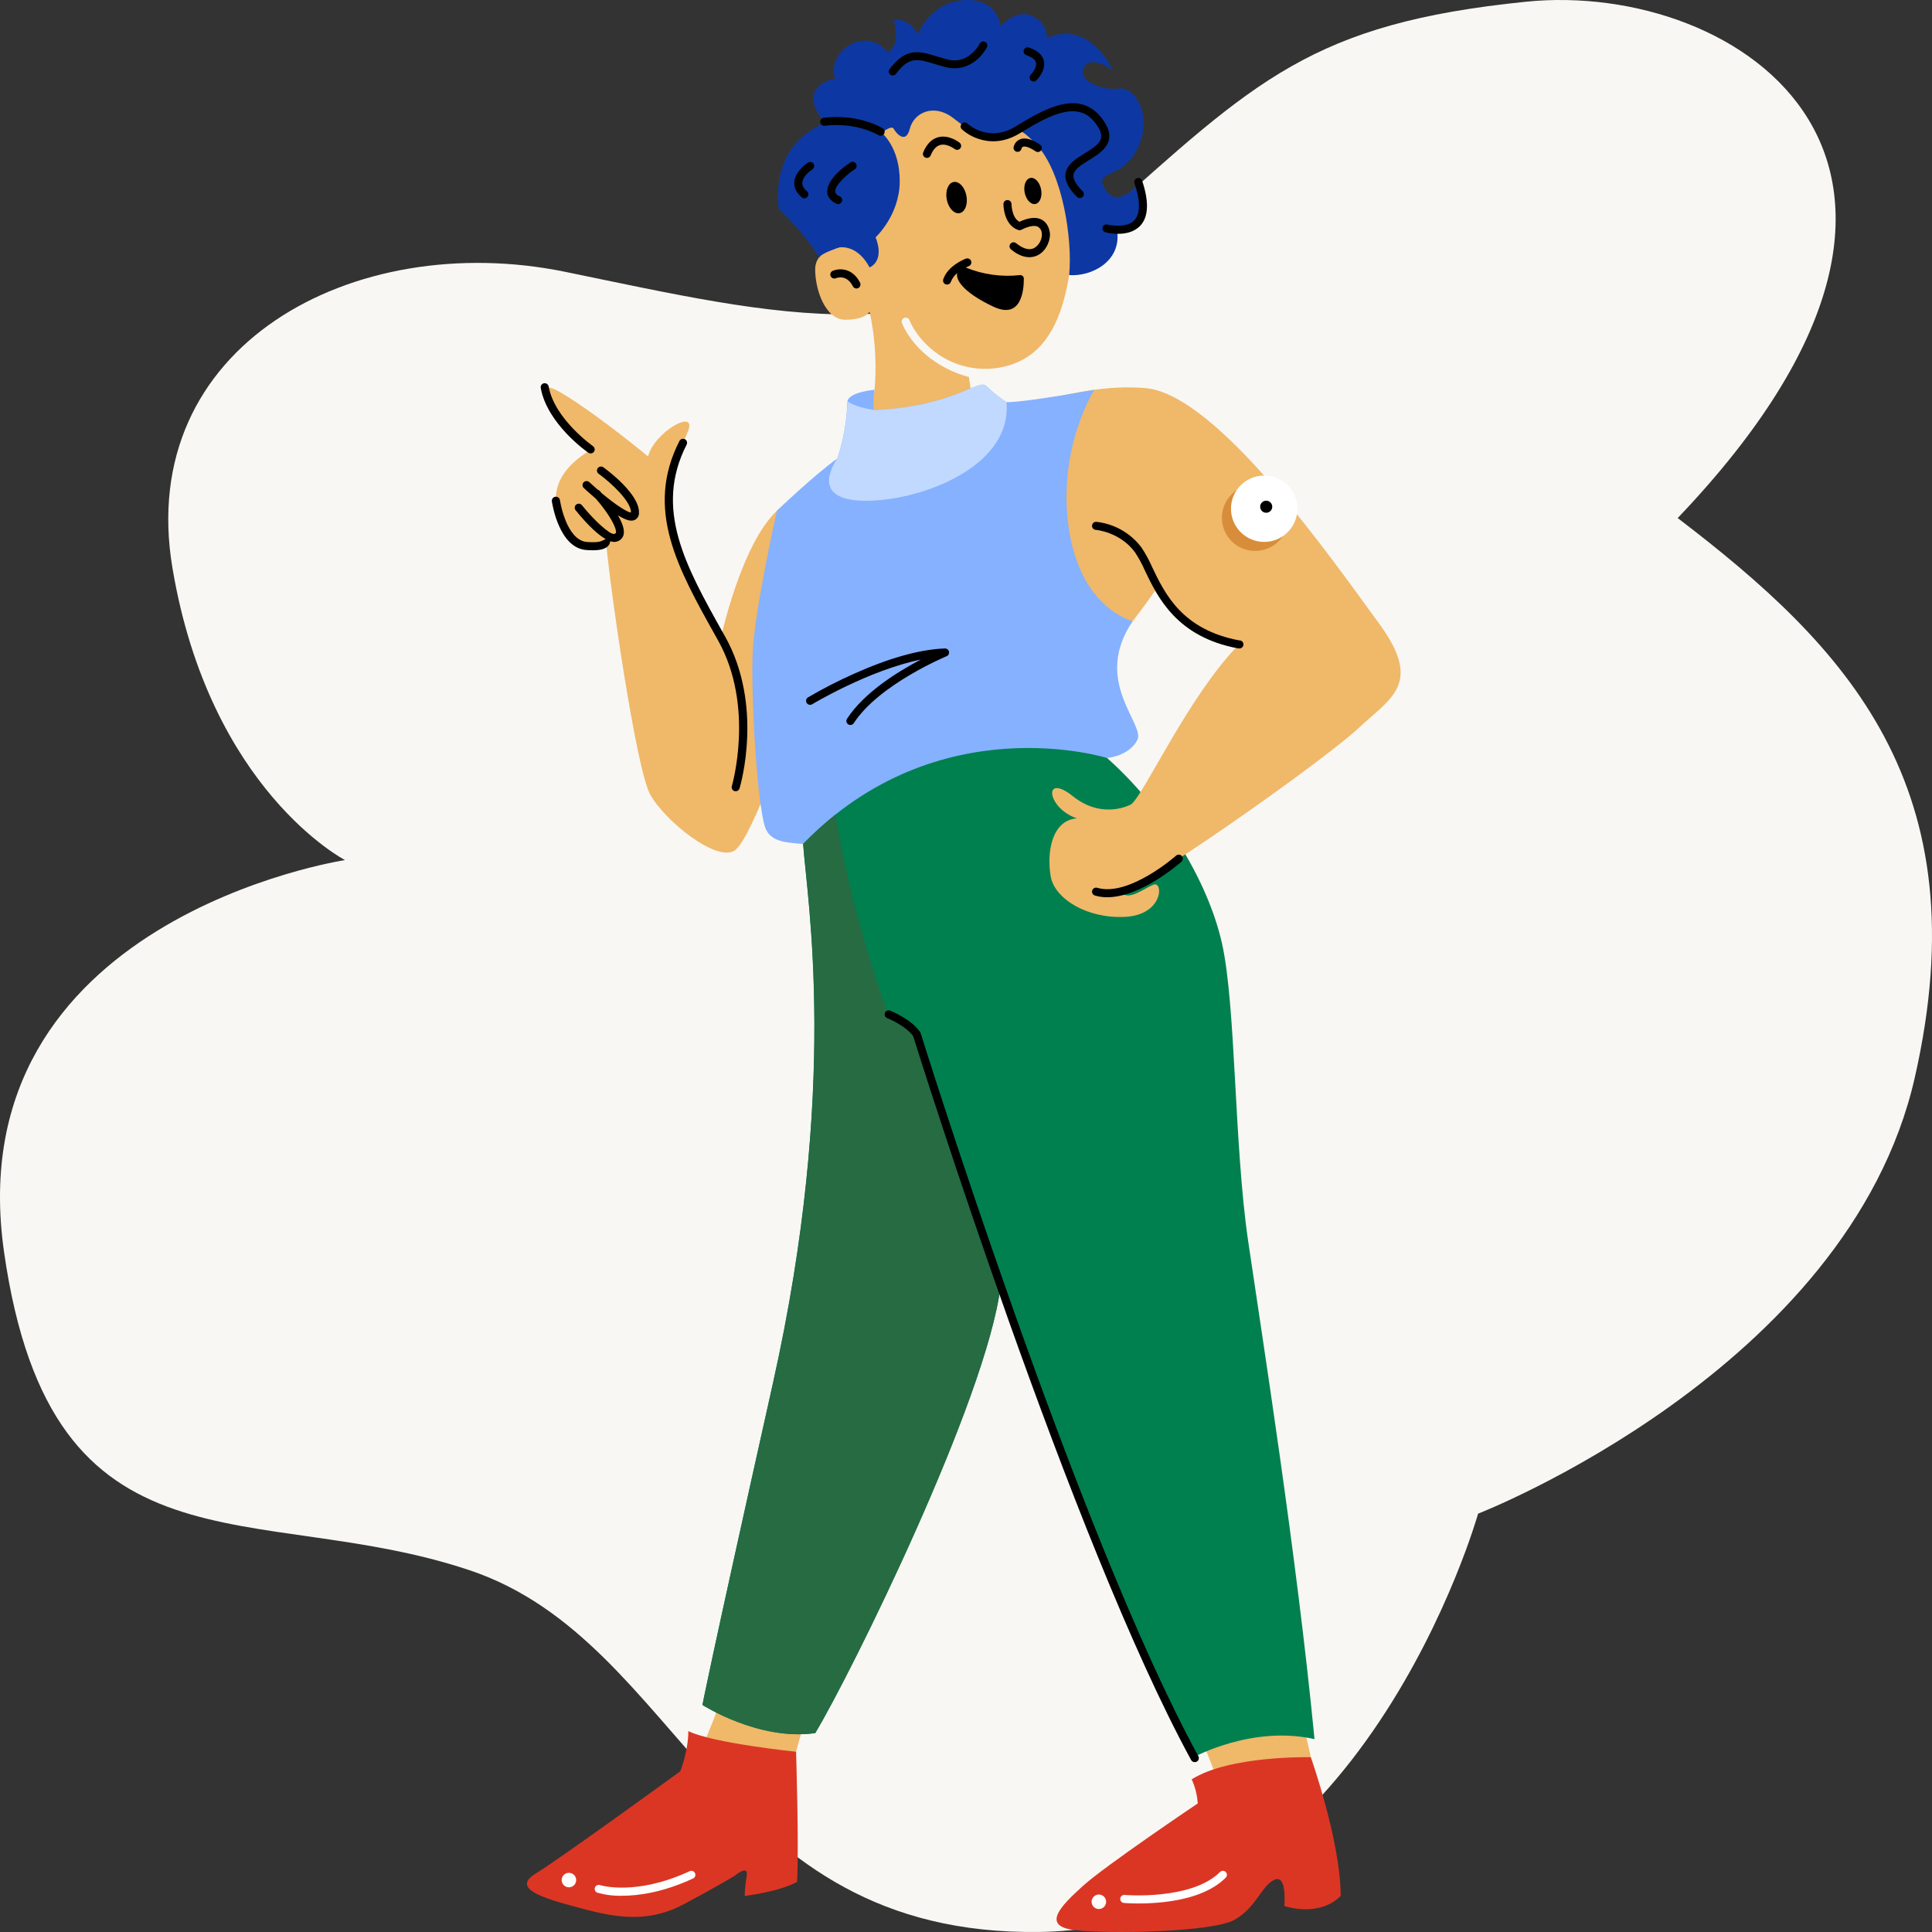
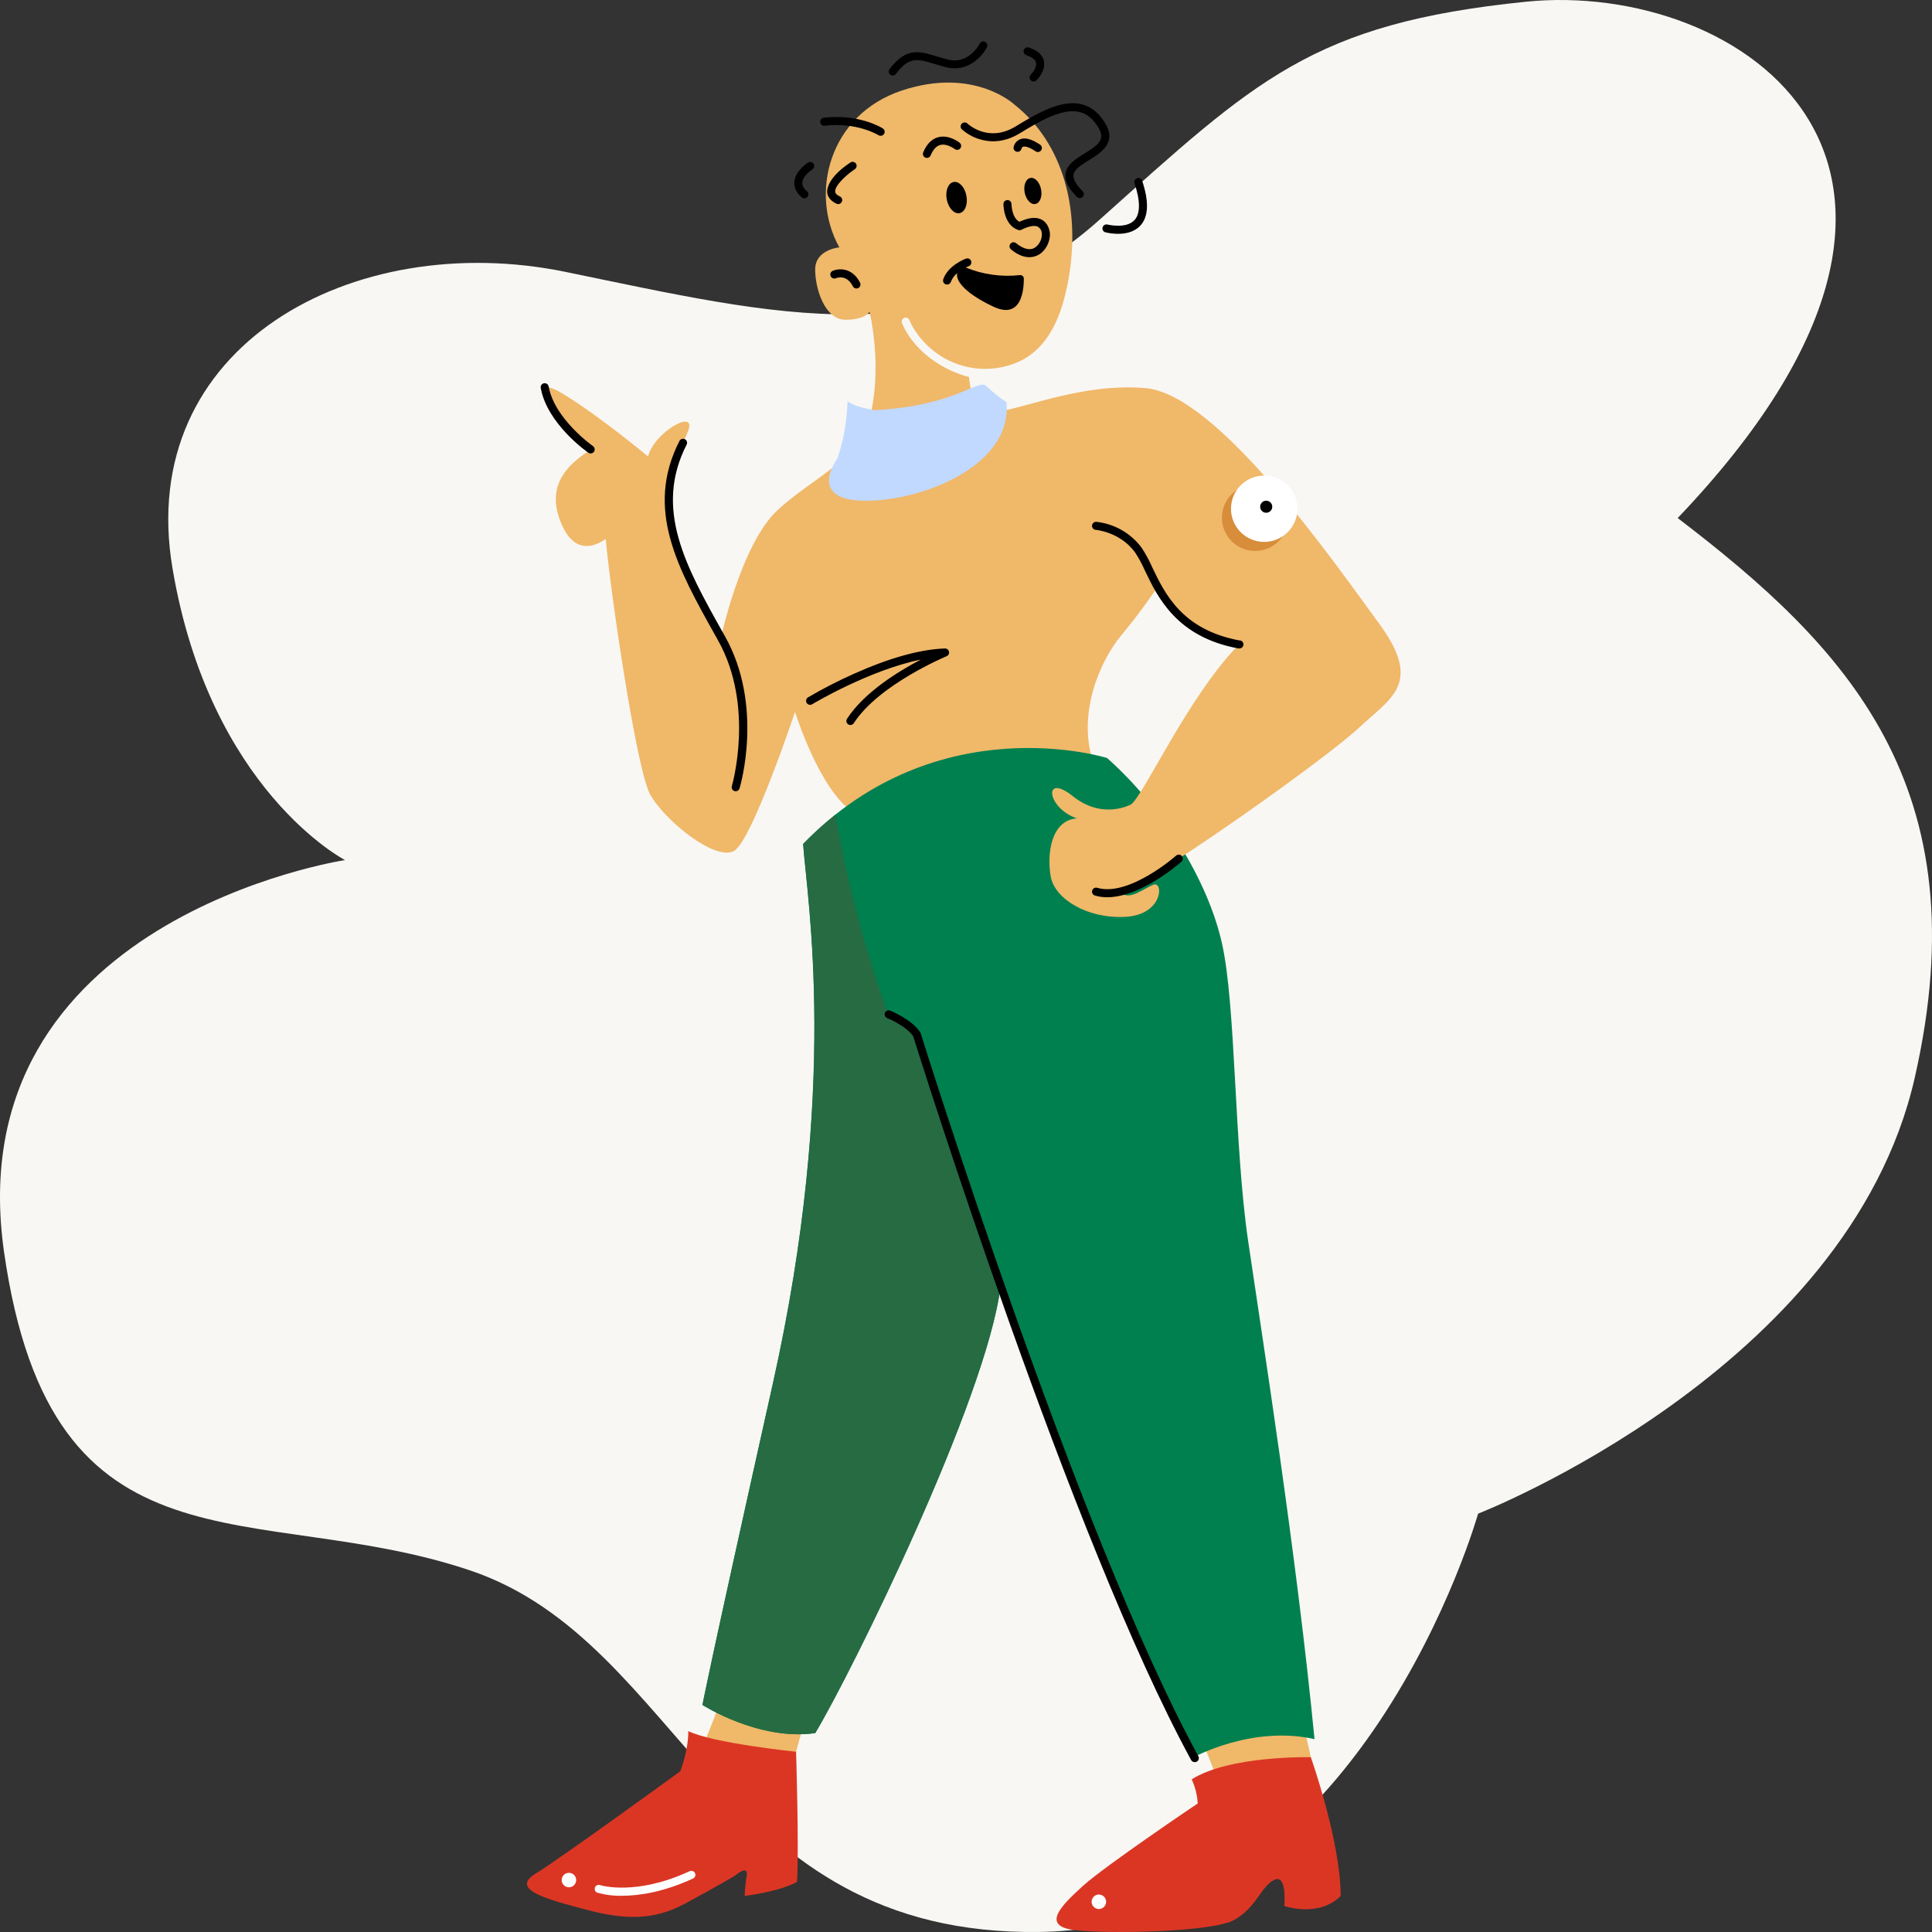
<svg xmlns="http://www.w3.org/2000/svg" width="300" height="300" viewBox="0 0 300 300" fill="none">
  <rect x="0" y="0" width="300" height="300" fill="#333333" stroke="none" />
  <g clip-path="url(#clip0_2774_2724)">
    <path d="M53.577 133.554C53.577 133.554 32.593 122.729 26.782 88.223C20.971 53.718 54.868 35.45 87.797 42.216C120.725 48.982 146.551 55.748 170.764 34.097C194.976 12.446 203.692 3.651 236.943 0.268C270.195 -3.115 312.808 25.64 260.51 80.443C286.659 100.402 307.643 122.052 297.313 167.383C286.982 212.714 229.518 235.041 229.518 235.041C229.518 235.041 211.44 299.316 161.402 299.993C111.363 300.669 106.198 255 72.946 243.836C39.695 232.673 8.058 246.205 0.633 194.446C-6.792 142.688 53.577 133.554 53.577 133.554Z" fill="#F8F7F3" />
    <path d="M132.52 126.136C127.205 122.702 123.454 110.527 123.454 110.527C123.454 110.527 116.888 130.194 114.074 132.067C111.26 133.94 103.131 127.385 100.943 123.326C98.754 119.268 94.69 91.172 94.065 83.68C91.876 85.24 88.75 85.865 86.874 80.558C84.998 75.251 88.124 72.129 91.563 69.944C84.998 63.388 81.871 57.769 87.499 61.203C93.127 64.637 100.63 70.88 100.63 70.88C101.568 67.134 108.134 63.388 106.883 66.822C105.633 70.256 102.506 74.002 104.069 81.806C105.633 89.611 111.886 99.288 111.886 99.288C111.886 99.288 115.012 84.616 120.64 79.309C126.267 74.002 133.771 71.504 135.334 63.7C136.897 55.895 135.021 48.403 135.021 48.403C135.021 48.403 134.396 49.652 131.27 49.652C128.143 49.652 126.58 44.969 126.58 41.847C126.58 38.726 130.332 38.413 130.332 38.413C125.642 29.985 128.769 17.81 140.024 14.063C151.279 10.317 157.532 16.249 157.532 16.249C165.036 22.18 168.162 32.794 165.661 44.657C164.098 52.043 160.971 55.193 157.32 56.52C155.305 57.244 153.142 57.453 151.026 57.13C148.91 56.806 146.909 55.959 145.204 54.666C142.294 52.449 141.309 49.945 141.237 49.749C141.211 49.668 141.17 49.594 141.115 49.53C141.059 49.466 140.992 49.414 140.916 49.377C140.84 49.34 140.757 49.318 140.673 49.314C140.589 49.31 140.504 49.322 140.425 49.352C140.346 49.381 140.273 49.426 140.212 49.483C140.15 49.541 140.101 49.611 140.067 49.689C140.034 49.766 140.016 49.849 140.016 49.934C140.015 50.018 140.032 50.102 140.065 50.179C140.099 50.282 141.002 52.699 143.719 55.04C145.674 56.697 147.977 57.894 150.457 58.543C151.139 64.287 152.53 64.012 152.53 64.012C156.491 64.577 164.804 60.288 174.69 60.16C184.107 62.451 186.921 76.499 179.73 91.172C179.73 91.172 177.229 94.918 174.102 98.664C170.976 102.41 167.224 110.527 169.725 118.331C149.091 112.712 137.835 122.078 132.52 126.136ZM114.074 257.876C114.074 257.876 108.446 275.358 104.695 278.792C100.943 282.226 84.685 289.094 86.874 291.903C89.062 294.713 105.945 294.401 110.948 290.03C115.95 285.66 120.014 292.215 121.265 283.787C122.516 275.358 124.704 266.617 126.893 262.87C129.081 259.124 123.766 253.505 114.074 257.876ZM198.802 260.373C195.988 259.437 186.608 256.939 183.482 261.934C182.778 263.058 189.735 275.358 189.735 280.04C189.735 284.723 168.787 293.464 168.162 295.337C167.537 297.21 183.482 300.956 191.611 293.776C199.74 286.596 203.179 298.147 204.742 289.718C206.305 281.289 201.616 261.31 198.802 260.373Z" fill="#F0B869" />
-     <path d="M135.797 60.522C135.797 60.522 131.582 60.891 131.582 62.452C131.487 65.425 130.961 68.37 130.019 71.193C126.327 73.84 120.64 79.309 120.64 79.309C120.64 79.309 117.201 94.606 116.888 101.162C116.575 107.718 117.513 124.263 118.764 128.321C120.014 132.38 126.267 129.882 129.394 132.38C137.523 124.575 158.47 118.332 173.477 120.829L171.914 117.707C171.914 117.707 175.353 117.395 176.604 114.898C177.854 112.4 169.538 105.788 175.885 96.451C175.885 96.451 167.85 94.606 165.974 82.119C164.098 69.632 169.935 60.522 169.935 60.522C169.935 60.522 159.408 62.452 156.282 62.452C155.173 61.706 154.127 60.871 153.155 59.954C151.904 58.705 148.465 63.076 135.647 63.7C135.608 62.639 135.658 61.576 135.797 60.522Z" fill="#85B1FF" />
    <path d="M133.771 77.748C142.212 78.06 157.219 72.753 156.282 62.451C155.173 61.706 154.127 60.87 153.155 59.954C151.904 58.705 148.522 62.998 135.978 63.681L135.959 63.7H135.866H135.647C135.648 63.684 135.648 63.669 135.647 63.653C134.815 63.522 132.564 63.101 131.601 62.298C131.596 62.349 131.596 62.401 131.601 62.451C131.506 65.425 130.98 68.37 130.038 71.192C130.038 71.192 125.329 77.436 133.771 77.748Z" fill="#C1D9FF" />
    <path d="M171.914 117.707C171.914 117.707 145.683 109.422 124.704 131.046C125.298 139.644 130.332 168.592 120.014 214.795C109.697 260.997 109.072 264.743 109.072 264.743C109.072 264.743 117.826 270.363 126.58 269.114C132.208 259.748 153.155 217.292 155.344 199.81C170.038 241.33 185.358 272.86 185.358 272.86C185.358 272.86 194.425 267.865 204.117 270.05C201.303 241.018 195.988 207.615 193.799 192.63C191.611 177.645 191.923 156.105 189.735 146.427C187.546 136.75 180.668 125.511 171.914 117.707Z" fill="#00804F" />
    <path d="M137.835 157.354C133.108 143.839 130.844 133.385 129.763 126.47C127.984 127.885 126.3 129.413 124.72 131.046C125.314 139.644 130.347 168.592 120.03 214.795C109.713 260.997 109.087 264.743 109.087 264.743C109.087 264.743 117.841 270.363 126.596 269.114C132.223 259.748 153.171 217.292 155.359 199.81L142.228 160.475C142.228 160.475 141.274 159.539 137.835 157.354Z" fill="#266B42" />
    <path d="M177.854 60.266C176.785 60.179 175.728 60.144 174.69 60.16C174.144 60.464 173.669 60.882 173.298 61.385C172.927 61.888 172.668 62.464 172.539 63.076C170.663 72.129 173.477 79.621 179.73 91.172C179.73 91.172 183.482 98.04 192.236 100.225C184.42 108.342 177.854 123.014 175.666 124.887C175.666 124.887 171.289 127.385 166.599 123.638C161.909 119.892 162.534 125.512 167.224 127.072C163.16 127.385 162.534 132.692 163.16 136.126C163.785 139.56 168.787 142.681 174.728 142.369C180.668 142.057 180.668 136.75 179.105 137.374C177.542 137.999 175.353 139.872 174.102 138.623C180.981 135.501 205.993 117.707 210.995 113.024C215.997 108.342 221 106.156 214.121 96.791C207.243 87.426 189.11 61.203 177.854 60.266Z" fill="#F0B869" />
    <path d="M123.766 292.215C120.952 293.776 115.637 294.4 115.637 294.4C115.663 293.354 115.768 292.31 115.95 291.279C116.263 289.406 114.074 291.279 114.074 291.279C114.074 291.279 110.948 293.152 106.258 295.649C101.568 298.147 97.191 298.147 91.251 296.586C85.31 295.025 79.057 293.464 83.122 290.967C87.186 288.469 105.633 275.045 105.633 275.045C105.633 275.045 106.883 271.924 106.883 268.802C110.635 270.675 123.613 272.011 123.613 272.011C123.613 272.011 124.079 286.596 123.766 292.215ZM203.545 272.86C203.545 272.86 190.985 272.548 185.045 276.294C185.587 277.474 185.905 278.744 185.983 280.04C185.983 280.04 171.601 289.718 168.162 292.84C164.723 295.961 161.597 299.083 166.912 299.708C172.227 300.332 188.172 300.02 191.611 298.147C195.05 296.274 195.825 292.883 197.864 291.903C199.902 290.923 199.427 295.961 199.427 295.961C199.427 295.961 204.742 297.834 208.181 294.4C208.181 285.972 203.545 272.86 203.545 272.86Z" fill="#DB3624" />
    <path d="M194.897 85.552C197.746 85.552 200.055 83.246 200.055 80.401C200.055 77.557 197.746 75.251 194.897 75.251C192.048 75.251 189.738 77.557 189.738 80.401C189.738 83.246 192.048 85.552 194.897 85.552Z" fill="#D88D3A" />
    <path d="M196.304 84.148C199.153 84.148 201.462 81.841 201.462 78.997C201.462 76.152 199.153 73.846 196.304 73.846C193.455 73.846 191.145 76.152 191.145 78.997C191.145 81.841 193.455 84.148 196.304 84.148Z" fill="white" />
    <path d="M196.616 79.621C197.134 79.621 197.554 79.202 197.554 78.685C197.554 78.167 197.134 77.748 196.616 77.748C196.098 77.748 195.678 78.167 195.678 78.685C195.678 79.202 196.098 79.621 196.616 79.621Z" fill="black" />
-     <path d="M135.021 41.535C135.021 41.535 133.458 38.101 130.332 38.413C130.332 38.413 127.49 39.331 127.205 39.974C124.735 35.935 120.952 32.482 120.952 32.482C120.952 32.482 119.076 22.805 128.143 19.058C125.329 15.937 125.642 13.127 129.706 12.191C128.143 8.132 134.396 3.762 137.835 8.132C140.024 6.883 138.773 3.137 138.773 3.137C138.773 3.137 140.962 2.513 142.525 5.323C142.525 5.323 144.401 0.328 149.716 0.015C155.031 -0.297 155.344 4.074 155.344 4.074C155.344 4.074 157.845 1.264 160.346 2.513C162.847 3.762 162.534 5.947 162.534 5.947C162.534 5.947 168.475 2.513 172.852 10.942C169.725 8.757 168.162 9.693 168.162 11.254C168.162 12.815 171.289 14.063 173.79 13.751C176.291 13.439 179.105 18.122 176.604 23.117C174.102 28.112 169.725 26.238 171.601 29.36C173.477 32.482 176.604 28.736 176.604 28.736C176.604 28.736 179.73 34.98 173.477 35.916C174.102 40.599 169.507 42.965 166.021 42.718C166.555 37.23 165.036 26.863 160.971 22.492C156.907 18.122 157.532 21.244 155.344 21.244C153.155 21.244 151.279 20.931 148.153 18.434C145.026 15.937 141.9 17.497 141.274 19.995C140.649 22.492 139.086 20.619 138.773 19.995C138.461 19.371 136.897 20.619 136.897 20.619C136.897 20.619 139.711 22.805 139.711 28.112C139.711 33.419 135.959 36.853 135.959 36.853C135.959 36.853 137.523 40.287 135.021 41.535Z" fill="#0D38A3" />
    <path d="M148.071 28.261C147.23 28.424 146.755 29.638 147.012 30.971C147.268 32.304 148.162 33.263 149.003 33.097C149.844 32.932 150.319 31.727 150.063 30.387C149.807 29.048 148.916 28.096 148.071 28.261Z" fill="black" />
    <path d="M159.996 27.634C159.292 27.768 158.895 28.782 159.111 29.897C159.327 31.012 160.071 31.814 160.774 31.673C161.478 31.533 161.875 30.528 161.659 29.41C161.443 28.292 160.699 27.493 159.996 27.634Z" fill="black" />
    <path d="M157.885 23.566C158.047 23.598 158.215 23.564 158.352 23.472C158.489 23.38 158.584 23.238 158.617 23.076C158.631 23.014 158.659 22.956 158.698 22.907C158.738 22.857 158.788 22.817 158.845 22.789C158.977 22.736 159.505 22.63 160.78 23.479C160.848 23.53 160.926 23.567 161.009 23.587C161.091 23.607 161.177 23.61 161.261 23.595C161.345 23.581 161.425 23.55 161.496 23.504C161.568 23.458 161.629 23.398 161.676 23.327C161.723 23.256 161.756 23.177 161.771 23.093C161.787 23.01 161.785 22.924 161.766 22.841C161.747 22.759 161.712 22.68 161.661 22.612C161.611 22.543 161.548 22.486 161.475 22.442C160.158 21.565 159.133 21.306 158.348 21.646C158.103 21.757 157.888 21.925 157.722 22.136C157.555 22.346 157.442 22.594 157.391 22.858C157.366 23.017 157.404 23.179 157.496 23.311C157.588 23.443 157.727 23.534 157.885 23.566Z" fill="black" />
    <path d="M149.109 23.039C149.213 22.909 149.261 22.744 149.243 22.58C149.225 22.416 149.142 22.265 149.012 22.161C148.947 22.108 147.374 20.872 145.711 21.3C144.692 21.559 143.901 22.352 143.357 23.657C143.325 23.732 143.308 23.814 143.308 23.896C143.307 23.978 143.323 24.059 143.354 24.135C143.385 24.211 143.431 24.28 143.489 24.338C143.547 24.397 143.615 24.443 143.691 24.475C143.768 24.505 143.849 24.521 143.932 24.521C144.056 24.522 144.177 24.485 144.279 24.417C144.382 24.349 144.463 24.251 144.51 24.137C144.895 23.201 145.401 22.667 146.014 22.508C147.068 22.236 148.203 23.132 148.234 23.132C148.363 23.235 148.527 23.283 148.691 23.265C148.855 23.248 149.005 23.166 149.109 23.039Z" fill="black" />
    <path d="M162.991 35.95C162.766 34.823 162.166 34.314 161.7 34.077C160.849 33.662 159.705 33.784 158.295 34.439C157.094 33.815 157.063 31.726 157.063 31.689C157.063 31.523 156.997 31.364 156.88 31.247C156.763 31.13 156.604 31.064 156.438 31.064C156.272 31.064 156.113 31.13 155.996 31.247C155.878 31.364 155.813 31.523 155.813 31.689C155.813 31.823 155.841 34.957 158.117 35.716C158.195 35.742 158.277 35.752 158.359 35.746C158.441 35.74 158.522 35.718 158.595 35.682C159.724 35.117 160.634 34.945 161.149 35.198C161.324 35.301 161.472 35.444 161.58 35.614C161.689 35.785 161.756 35.98 161.775 36.181C161.812 36.623 161.731 37.068 161.539 37.468C161.347 37.869 161.052 38.211 160.684 38.46C159.708 39.047 158.567 38.404 157.782 37.761C157.654 37.656 157.489 37.606 157.324 37.623C157.159 37.64 157.007 37.721 156.902 37.85C156.797 37.978 156.748 38.143 156.764 38.307C156.781 38.472 156.863 38.624 156.991 38.728C158.12 39.665 159.083 39.937 159.846 39.937C160.368 39.939 160.88 39.799 161.328 39.531C162.597 38.775 163.216 37.065 162.991 35.95Z" fill="black" />
    <path d="M158.348 42.721C155.497 43.032 152.614 42.627 149.96 41.541C150.216 41.413 150.394 41.344 150.407 41.338C150.487 41.312 150.56 41.269 150.623 41.214C150.686 41.158 150.738 41.09 150.774 41.014C150.81 40.938 150.83 40.856 150.834 40.772C150.838 40.688 150.824 40.604 150.794 40.526C150.765 40.447 150.719 40.375 150.661 40.314C150.603 40.254 150.533 40.205 150.456 40.172C150.378 40.139 150.295 40.122 150.211 40.122C150.127 40.121 150.044 40.138 149.966 40.171C149.853 40.211 147.177 41.235 146.468 43.367C146.415 43.524 146.427 43.696 146.501 43.844C146.575 43.992 146.704 44.105 146.861 44.157C146.925 44.178 146.991 44.189 147.058 44.188C147.19 44.189 147.318 44.147 147.425 44.071C147.531 43.994 147.611 43.885 147.652 43.761C147.855 43.23 148.195 42.763 148.637 42.406C148.325 43.73 150.201 45.721 154.265 47.623C158.623 49.67 158.989 45.006 158.98 43.252C158.978 43.174 158.96 43.097 158.927 43.026C158.893 42.956 158.845 42.893 158.785 42.843C158.725 42.793 158.655 42.756 158.58 42.735C158.504 42.714 158.425 42.709 158.348 42.721Z" fill="black" />
    <path d="M129.306 42.053C129.155 42.119 129.036 42.241 128.974 42.393C128.913 42.546 128.914 42.717 128.978 42.868C129.042 43.021 129.163 43.142 129.316 43.205C129.469 43.268 129.641 43.268 129.794 43.205C129.963 43.133 131.485 42.581 132.43 44.454C132.482 44.557 132.562 44.644 132.661 44.705C132.759 44.766 132.873 44.798 132.989 44.797C133.087 44.798 133.183 44.775 133.271 44.732C133.418 44.657 133.531 44.528 133.583 44.371C133.635 44.214 133.623 44.043 133.549 43.895C132.351 41.516 130.25 41.651 129.306 42.053Z" fill="black" />
    <path d="M88.343 290.811C88.121 290.811 87.903 290.877 87.718 291.001C87.533 291.124 87.388 291.299 87.303 291.505C87.218 291.71 87.196 291.936 87.239 292.154C87.283 292.372 87.39 292.572 87.547 292.73C87.705 292.887 87.905 292.994 88.124 293.037C88.342 293.08 88.568 293.058 88.774 292.973C88.98 292.888 89.155 292.744 89.279 292.559C89.403 292.374 89.469 292.157 89.469 291.935C89.469 291.637 89.35 291.351 89.139 291.14C88.928 290.929 88.642 290.811 88.343 290.811Z" fill="white" />
    <path d="M170.632 294.183C170.409 294.183 170.192 294.249 170.007 294.372C169.822 294.495 169.677 294.671 169.592 294.876C169.507 295.082 169.485 295.308 169.528 295.526C169.572 295.744 169.679 295.944 169.836 296.101C169.994 296.258 170.194 296.365 170.412 296.409C170.631 296.452 170.857 296.43 171.063 296.345C171.268 296.26 171.444 296.116 171.568 295.931C171.692 295.746 171.758 295.529 171.758 295.306C171.758 295.008 171.639 294.723 171.428 294.512C171.217 294.301 170.931 294.183 170.632 294.183Z" fill="white" />
    <path d="M107.089 290.558C98.701 294.448 93.22 292.743 93.167 292.715C93.01 292.663 92.838 292.675 92.689 292.75C92.541 292.824 92.428 292.954 92.376 293.112C92.324 293.269 92.337 293.441 92.411 293.589C92.485 293.737 92.616 293.849 92.773 293.901C94.015 294.247 95.302 294.406 96.591 294.373C99.176 294.373 102.963 293.845 107.618 291.691C107.692 291.656 107.759 291.608 107.815 291.547C107.87 291.487 107.914 291.416 107.942 291.339C107.97 291.262 107.983 291.18 107.979 291.098C107.975 291.016 107.956 290.935 107.921 290.861C107.886 290.786 107.837 290.719 107.777 290.664C107.716 290.608 107.645 290.565 107.568 290.537C107.491 290.509 107.409 290.497 107.327 290.5C107.245 290.504 107.164 290.523 107.089 290.558Z" fill="white" />
-     <path d="M190.335 290.683C190.277 290.625 190.208 290.579 190.132 290.547C190.056 290.516 189.975 290.5 189.893 290.5C189.811 290.5 189.729 290.516 189.653 290.547C189.577 290.579 189.508 290.625 189.45 290.683C185.023 295.1 174.731 294.257 174.628 294.248C174.546 294.24 174.463 294.249 174.385 294.274C174.306 294.299 174.233 294.338 174.17 294.391C174.107 294.444 174.055 294.509 174.017 294.582C173.98 294.654 173.956 294.734 173.949 294.816C173.935 294.981 173.988 295.144 174.094 295.271C174.201 295.397 174.353 295.476 174.518 295.49C174.581 295.49 175.456 295.571 176.785 295.571C178.038 295.572 179.291 295.506 180.537 295.372C184.989 294.891 188.284 293.611 190.332 291.563C190.449 291.446 190.515 291.288 190.515 291.123C190.516 290.959 190.451 290.8 190.335 290.683Z" fill="white" />
    <path d="M142.966 160.447C142.949 160.39 142.924 160.335 142.891 160.285C141.546 158.275 138.361 156.985 138.226 156.929C138.072 156.867 137.9 156.869 137.747 156.935C137.594 157 137.473 157.123 137.412 157.277C137.35 157.431 137.352 157.603 137.417 157.756C137.483 157.908 137.606 158.029 137.76 158.09C137.788 158.09 140.637 159.252 141.8 160.9C142.756 163.956 166.374 239.226 184.967 273.31C185.023 273.406 185.103 273.485 185.2 273.54C185.296 273.595 185.406 273.623 185.517 273.622C185.626 273.625 185.734 273.599 185.83 273.547C185.902 273.508 185.966 273.455 186.018 273.391C186.07 273.327 186.109 273.253 186.132 273.174C186.155 273.095 186.162 273.013 186.154 272.931C186.145 272.849 186.12 272.77 186.08 272.698C167.24 238.208 143.207 161.222 142.966 160.447Z" fill="black" />
    <path d="M147.359 101.187C147.328 101.045 147.249 100.918 147.135 100.828C147.021 100.738 146.879 100.69 146.733 100.694C142.894 100.828 138.148 102.145 132.627 104.611C130.18 105.7 127.796 106.924 125.486 108.276C125.412 108.317 125.348 108.372 125.297 108.439C125.245 108.505 125.208 108.581 125.186 108.662C125.165 108.743 125.16 108.827 125.172 108.91C125.184 108.993 125.213 109.073 125.256 109.145C125.3 109.216 125.357 109.278 125.425 109.327C125.493 109.377 125.57 109.411 125.652 109.43C125.734 109.449 125.819 109.451 125.901 109.436C125.984 109.421 126.063 109.39 126.133 109.344C126.233 109.285 134.943 104.062 142.982 102.42C139.452 104.268 134.19 107.515 131.539 111.592C131.49 111.66 131.456 111.738 131.438 111.82C131.42 111.902 131.419 111.987 131.435 112.07C131.45 112.152 131.483 112.231 131.53 112.301C131.577 112.371 131.637 112.43 131.708 112.476C131.778 112.522 131.857 112.553 131.94 112.568C132.023 112.582 132.108 112.58 132.19 112.561C132.272 112.542 132.35 112.506 132.418 112.457C132.486 112.407 132.543 112.344 132.586 112.272C136.497 106.266 146.89 101.939 146.993 101.895C147.127 101.838 147.237 101.736 147.304 101.607C147.37 101.478 147.39 101.329 147.359 101.187Z" fill="black" />
    <path d="M192.508 99.454C183.57 97.812 180.881 92.193 178.917 88.088C178.449 87.014 177.888 85.983 177.241 85.007C176.408 83.901 175.357 82.978 174.152 82.294C172.948 81.609 171.616 81.179 170.238 81.029C170.072 81.018 169.909 81.072 169.783 81.181C169.658 81.29 169.581 81.444 169.569 81.61C169.557 81.776 169.612 81.939 169.721 82.064C169.83 82.19 169.985 82.266 170.151 82.278C170.188 82.278 173.902 82.59 176.232 85.746C176.833 86.661 177.356 87.625 177.795 88.628C179.758 92.73 182.722 98.93 192.286 100.687C192.325 100.69 192.363 100.69 192.402 100.687C192.568 100.702 192.733 100.651 192.86 100.544C192.988 100.438 193.068 100.285 193.083 100.119C193.098 99.954 193.047 99.789 192.94 99.661C192.833 99.534 192.68 99.454 192.514 99.439L192.508 99.454Z" fill="black" />
    <path d="M112.248 98.23C106.486 87.928 101.506 79.05 106.621 69.038C106.696 68.89 106.709 68.719 106.657 68.561C106.606 68.404 106.493 68.273 106.345 68.198C106.197 68.124 106.026 68.11 105.868 68.162C105.71 68.213 105.579 68.325 105.504 68.473C100.096 79.087 105.226 88.234 111.163 98.839L111.504 99.448C117.241 109.696 113.674 121.94 113.64 122.065C113.592 122.223 113.609 122.394 113.688 122.54C113.766 122.686 113.9 122.795 114.058 122.842C114.117 122.858 114.176 122.867 114.237 122.867C114.371 122.868 114.502 122.825 114.61 122.745C114.718 122.665 114.798 122.552 114.837 122.424C114.993 121.903 118.589 109.559 112.595 98.839L112.248 98.23Z" fill="black" />
    <path d="M91.363 70.299C91.468 70.372 91.592 70.412 91.72 70.412C91.853 70.412 91.983 70.37 92.09 70.291C92.198 70.213 92.278 70.102 92.318 69.975C92.358 69.849 92.356 69.712 92.313 69.587C92.27 69.46 92.189 69.352 92.079 69.275C92.02 69.235 86.12 65.074 85.201 60.044C85.19 59.961 85.162 59.88 85.118 59.807C85.075 59.735 85.017 59.672 84.949 59.622C84.88 59.572 84.802 59.537 84.72 59.519C84.637 59.5 84.552 59.498 84.469 59.513C84.385 59.528 84.306 59.56 84.236 59.607C84.165 59.654 84.105 59.714 84.058 59.785C84.012 59.856 83.98 59.935 83.966 60.018C83.951 60.101 83.953 60.187 83.972 60.269C84.982 65.81 91.104 70.134 91.363 70.299Z" fill="black" />
-     <path d="M93.668 72.544C93.533 72.455 93.369 72.422 93.21 72.451C93.052 72.48 92.91 72.569 92.816 72.699C92.721 72.83 92.681 72.992 92.703 73.152C92.726 73.311 92.809 73.456 92.936 73.555C94.909 74.979 98.023 77.876 97.976 79.581C97.35 79.54 95.5 78.31 93.439 76.587C93.32 76.45 93.214 76.331 93.127 76.231C93.044 76.137 92.935 76.069 92.814 76.037C92.379 75.663 91.942 75.272 91.507 74.867C91.447 74.811 91.376 74.767 91.299 74.738C91.222 74.71 91.14 74.696 91.058 74.699C90.976 74.702 90.895 74.721 90.82 74.755C90.746 74.789 90.678 74.838 90.622 74.898C90.566 74.958 90.523 75.028 90.494 75.105C90.465 75.182 90.452 75.264 90.455 75.346C90.458 75.428 90.477 75.509 90.511 75.584C90.545 75.658 90.593 75.725 90.654 75.781C90.697 75.822 91.482 76.549 92.529 77.442C94.718 79.958 95.831 82.125 95.625 82.749C95.625 82.787 95.587 82.862 95.356 82.909C94.731 83.037 92.376 80.948 90.353 78.444C90.249 78.316 90.097 78.234 89.933 78.216C89.767 78.199 89.602 78.248 89.473 78.352C89.344 78.457 89.262 78.608 89.245 78.772C89.228 78.937 89.277 79.102 89.381 79.231C91.529 81.872 93.03 83.124 94.043 83.698L93.53 83.96C93.528 83.955 93.526 83.949 93.526 83.943C93.526 83.937 93.528 83.932 93.53 83.926C93.53 83.926 93.186 84.323 91.123 84.157C89.49 84.026 88.453 82.334 87.868 80.939C87.442 79.886 87.132 78.79 86.946 77.67C86.922 77.504 86.833 77.355 86.699 77.255C86.565 77.154 86.397 77.111 86.231 77.135C86.065 77.158 85.916 77.247 85.815 77.38C85.715 77.514 85.671 77.682 85.695 77.848C85.739 78.141 86.777 85.066 91.01 85.403C91.382 85.431 91.726 85.447 92.042 85.447C93.386 85.447 94.199 85.172 94.565 84.6C94.674 84.431 94.738 84.237 94.749 84.035C94.95 84.108 95.161 84.148 95.374 84.154C95.447 84.154 95.519 84.147 95.59 84.132C95.863 84.093 96.119 83.981 96.333 83.807C96.546 83.633 96.707 83.404 96.8 83.146C97.066 82.34 96.625 81.176 95.95 80.024C96.975 80.648 97.607 80.845 98.041 80.845C98.211 80.847 98.379 80.814 98.535 80.748C98.751 80.652 98.932 80.492 99.054 80.29C99.177 80.088 99.234 79.854 99.22 79.618C99.305 76.69 94.246 72.959 93.668 72.544Z" fill="black" />
    <path d="M171.917 139.325C177.173 139.325 183.172 134.053 183.457 133.8C183.581 133.69 183.657 133.535 183.667 133.369C183.677 133.203 183.62 133.04 183.51 132.916C183.4 132.792 183.245 132.717 183.079 132.707C182.913 132.697 182.75 132.753 182.625 132.863C182.553 132.929 175.291 139.31 170.373 137.858C170.294 137.835 170.211 137.827 170.129 137.836C170.048 137.845 169.968 137.87 169.896 137.909C169.824 137.948 169.761 138.001 169.709 138.065C169.657 138.129 169.619 138.202 169.596 138.281C169.572 138.36 169.565 138.442 169.574 138.524C169.582 138.605 169.607 138.684 169.647 138.756C169.686 138.829 169.739 138.892 169.803 138.944C169.867 138.995 169.94 139.034 170.019 139.057C170.636 139.237 171.275 139.327 171.917 139.325Z" fill="black" />
    <path d="M128.062 19.523C133.064 18.933 136.375 20.969 136.406 20.991C136.476 21.035 136.553 21.065 136.634 21.079C136.715 21.093 136.798 21.091 136.879 21.073C136.959 21.056 137.035 21.022 137.102 20.975C137.169 20.928 137.227 20.868 137.271 20.799C137.315 20.73 137.345 20.652 137.359 20.571C137.374 20.491 137.372 20.408 137.354 20.327C137.336 20.247 137.303 20.171 137.255 20.104C137.208 20.037 137.148 19.98 137.079 19.936C136.929 19.842 133.389 17.641 127.915 18.281C127.749 18.3 127.598 18.385 127.494 18.516C127.391 18.647 127.344 18.813 127.363 18.979C127.383 19.144 127.467 19.295 127.598 19.399C127.729 19.502 127.896 19.549 128.062 19.53V19.523Z" fill="black" />
    <path d="M149.35 19.193C149.292 19.251 149.246 19.32 149.214 19.395C149.183 19.471 149.167 19.552 149.167 19.634C149.167 19.716 149.183 19.798 149.214 19.874C149.246 19.949 149.292 20.018 149.35 20.076C150.102 20.741 150.982 21.247 151.936 21.562C153.402 22.055 155.687 22.311 158.323 20.716C161.259 18.934 164.914 16.714 167.656 17.401C168.828 17.694 169.785 18.494 170.579 19.845C171.667 21.693 170.535 22.514 168.44 23.807C167.052 24.659 165.627 25.543 165.445 27.019C165.32 28.09 165.908 29.254 167.237 30.581C167.353 30.698 167.512 30.765 167.678 30.765C167.801 30.765 167.922 30.729 168.025 30.66C168.128 30.592 168.208 30.495 168.255 30.381C168.303 30.267 168.315 30.142 168.292 30.021C168.268 29.899 168.209 29.788 168.122 29.701C167.093 28.674 166.611 27.828 166.69 27.166C166.79 26.289 167.912 25.605 169.097 24.868C170.92 23.744 173.421 22.205 171.658 19.212C170.698 17.582 169.453 16.564 167.959 16.19C164.711 15.375 160.809 17.75 157.673 19.652C153.48 22.196 150.351 19.302 150.216 19.177C150.098 19.068 149.941 19.008 149.78 19.011C149.619 19.014 149.465 19.079 149.35 19.193Z" fill="black" />
    <path d="M159.367 8.569C159.974 8.769 160.724 9.134 160.865 9.718C161.034 10.421 160.34 11.31 160.061 11.591C159.945 11.708 159.88 11.866 159.88 12.031C159.88 12.196 159.945 12.355 160.061 12.472C160.178 12.589 160.337 12.655 160.502 12.656C160.585 12.656 160.667 12.64 160.743 12.608C160.819 12.576 160.888 12.53 160.946 12.472C161.099 12.319 162.438 10.929 162.084 9.431C161.865 8.494 161.084 7.82 159.764 7.38C159.607 7.327 159.435 7.339 159.286 7.413C159.138 7.488 159.025 7.617 158.972 7.775C158.919 7.932 158.931 8.104 159.005 8.252C159.08 8.401 159.21 8.514 159.367 8.566V8.569Z" fill="black" />
    <path d="M138.245 11.597C138.378 11.697 138.544 11.739 138.708 11.716C138.873 11.692 139.021 11.605 139.12 11.472C141.174 8.738 142.472 9.134 145.061 9.911C145.614 10.083 146.239 10.274 146.918 10.442C150.269 11.279 152.545 8.756 153.255 7.32C153.324 7.173 153.332 7.005 153.279 6.852C153.226 6.699 153.115 6.572 152.97 6.499C152.825 6.426 152.657 6.412 152.502 6.461C152.347 6.509 152.217 6.616 152.139 6.758C152.07 6.893 150.429 10.046 147.221 9.256C146.574 9.093 145.989 8.916 145.426 8.744C142.791 7.938 140.709 7.298 138.126 10.736C138.03 10.866 137.988 11.03 138.01 11.19C138.033 11.351 138.117 11.497 138.245 11.597Z" fill="black" />
    <path d="M132.711 26.288C132.784 26.245 132.848 26.187 132.898 26.119C132.948 26.05 132.984 25.972 133.002 25.889C133.021 25.807 133.023 25.721 133.008 25.637C132.992 25.554 132.96 25.474 132.913 25.404C132.865 25.333 132.804 25.273 132.733 25.227C132.661 25.181 132.581 25.149 132.497 25.135C132.414 25.121 132.328 25.124 132.245 25.144C132.163 25.164 132.085 25.201 132.017 25.252C128.453 27.624 128.415 29.501 128.443 29.853C128.487 30.387 128.778 31.127 129.919 31.645C130.069 31.706 130.236 31.706 130.386 31.646C130.535 31.586 130.656 31.471 130.723 31.324C130.789 31.177 130.797 31.011 130.743 30.859C130.689 30.707 130.579 30.581 130.435 30.509C129.725 30.197 129.7 29.863 129.691 29.753C129.613 28.805 131.41 27.156 132.711 26.288Z" fill="black" />
    <path d="M125.273 29.673C124.773 29.232 124.545 28.799 124.579 28.346C124.645 27.441 125.726 26.56 126.142 26.298C126.282 26.209 126.381 26.068 126.417 25.906C126.454 25.744 126.424 25.575 126.335 25.435C126.245 25.295 126.104 25.196 125.942 25.16C125.78 25.124 125.61 25.154 125.47 25.243C125.389 25.296 123.469 26.535 123.338 28.249C123.272 29.111 123.65 29.907 124.457 30.612C124.517 30.673 124.59 30.721 124.669 30.753C124.749 30.785 124.835 30.8 124.921 30.798C125.006 30.795 125.091 30.775 125.169 30.738C125.246 30.702 125.316 30.65 125.372 30.585C125.429 30.521 125.472 30.445 125.498 30.363C125.524 30.282 125.533 30.196 125.524 30.11C125.515 30.025 125.489 29.942 125.447 29.867C125.405 29.793 125.348 29.727 125.279 29.676L125.273 29.673Z" fill="black" />
-     <path d="M171.92 34.858C171.765 34.831 171.606 34.863 171.474 34.948C171.341 35.033 171.246 35.164 171.207 35.316C171.167 35.468 171.186 35.63 171.261 35.768C171.335 35.906 171.459 36.012 171.608 36.063C172.262 36.224 172.934 36.306 173.608 36.306C174.74 36.306 176.11 36.057 177.048 35.058C178.342 33.69 178.445 31.346 177.36 28.087C177.338 28.005 177.299 27.928 177.246 27.862C177.193 27.796 177.127 27.741 177.052 27.701C176.977 27.66 176.895 27.636 176.81 27.629C176.726 27.622 176.64 27.632 176.56 27.658C176.479 27.685 176.405 27.728 176.341 27.785C176.278 27.841 176.226 27.91 176.19 27.987C176.154 28.064 176.135 28.147 176.132 28.232C176.129 28.317 176.144 28.401 176.175 28.48C177.091 31.227 177.082 33.206 176.144 34.199C174.825 35.592 171.948 34.858 171.92 34.858Z" fill="black" />
+     <path d="M171.92 34.858C171.765 34.831 171.606 34.863 171.474 34.948C171.341 35.033 171.246 35.164 171.207 35.316C171.167 35.468 171.186 35.63 171.261 35.768C171.335 35.906 171.459 36.012 171.608 36.063C172.262 36.224 172.934 36.306 173.608 36.306C174.74 36.306 176.11 36.057 177.048 35.058C178.342 33.69 178.445 31.346 177.36 28.087C177.338 28.005 177.299 27.928 177.246 27.862C177.193 27.796 177.127 27.741 177.052 27.701C176.977 27.66 176.895 27.636 176.81 27.629C176.726 27.622 176.64 27.632 176.56 27.658C176.278 27.841 176.226 27.91 176.19 27.987C176.154 28.064 176.135 28.147 176.132 28.232C176.129 28.317 176.144 28.401 176.175 28.48C177.091 31.227 177.082 33.206 176.144 34.199C174.825 35.592 171.948 34.858 171.92 34.858Z" fill="black" />
  </g>
  <defs>
    <clipPath id="clip0_2774_2724">
      <rect width="300" height="300" fill="white" />
    </clipPath>
  </defs>
</svg>